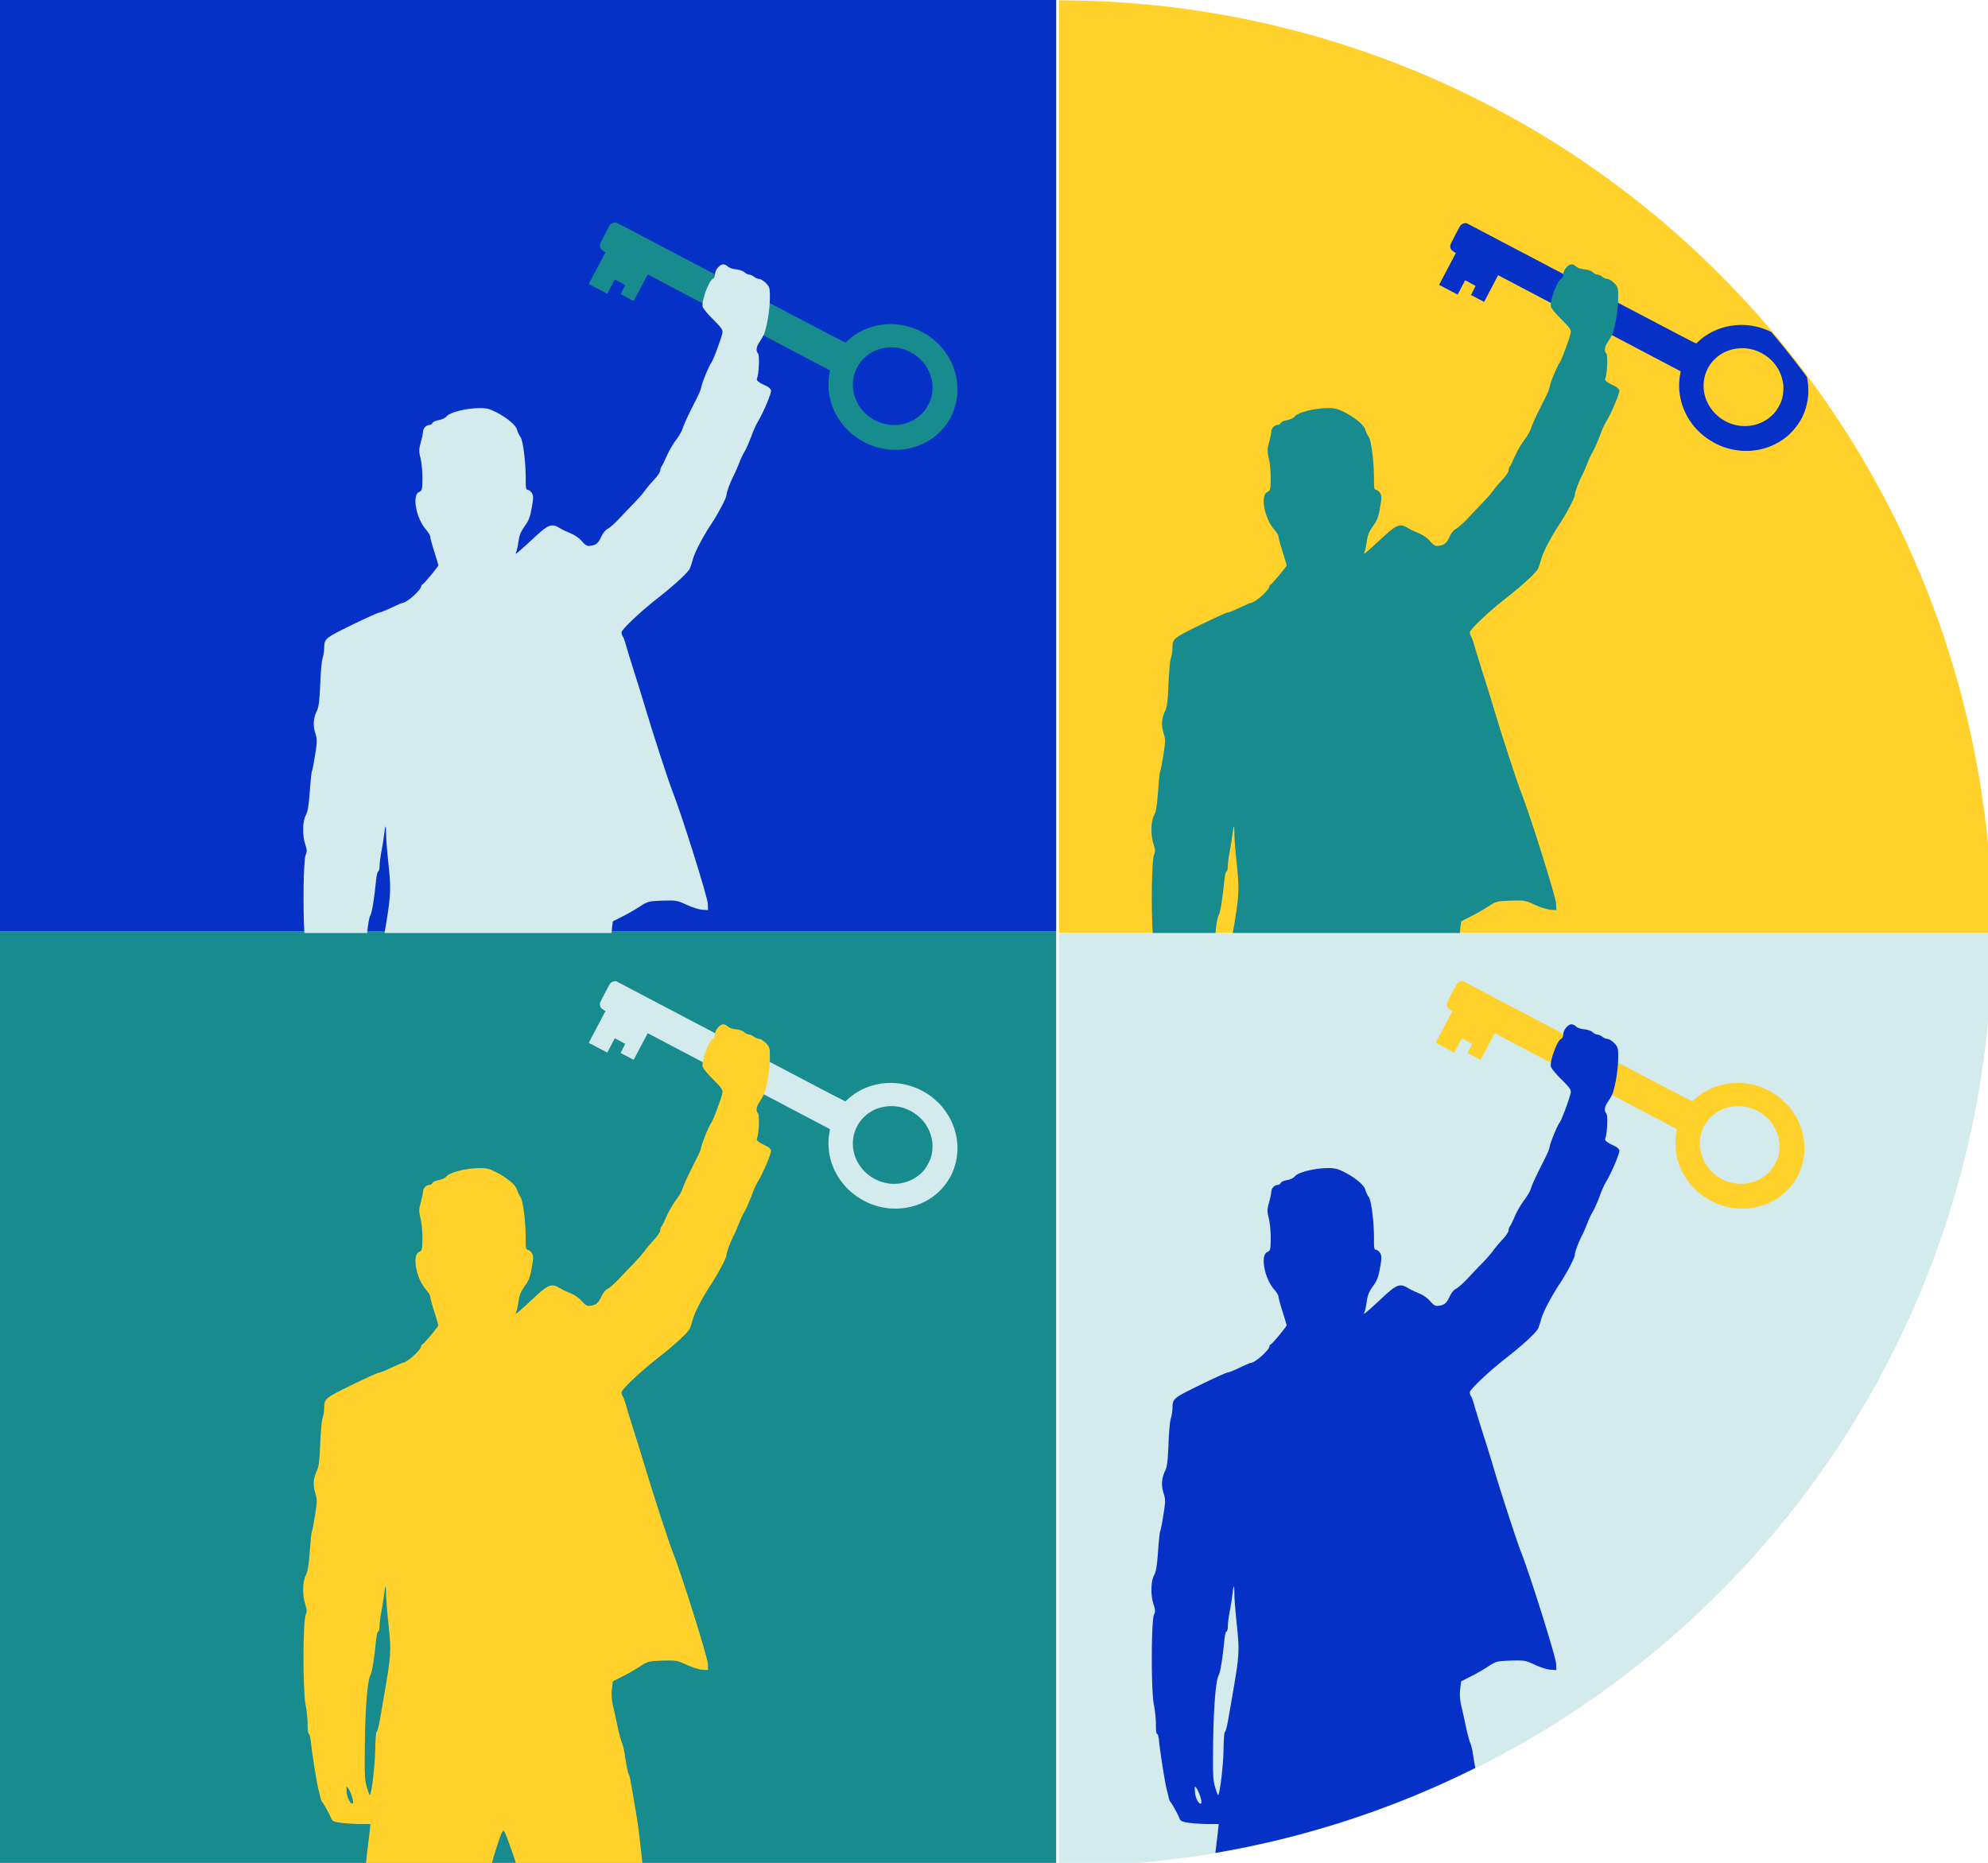
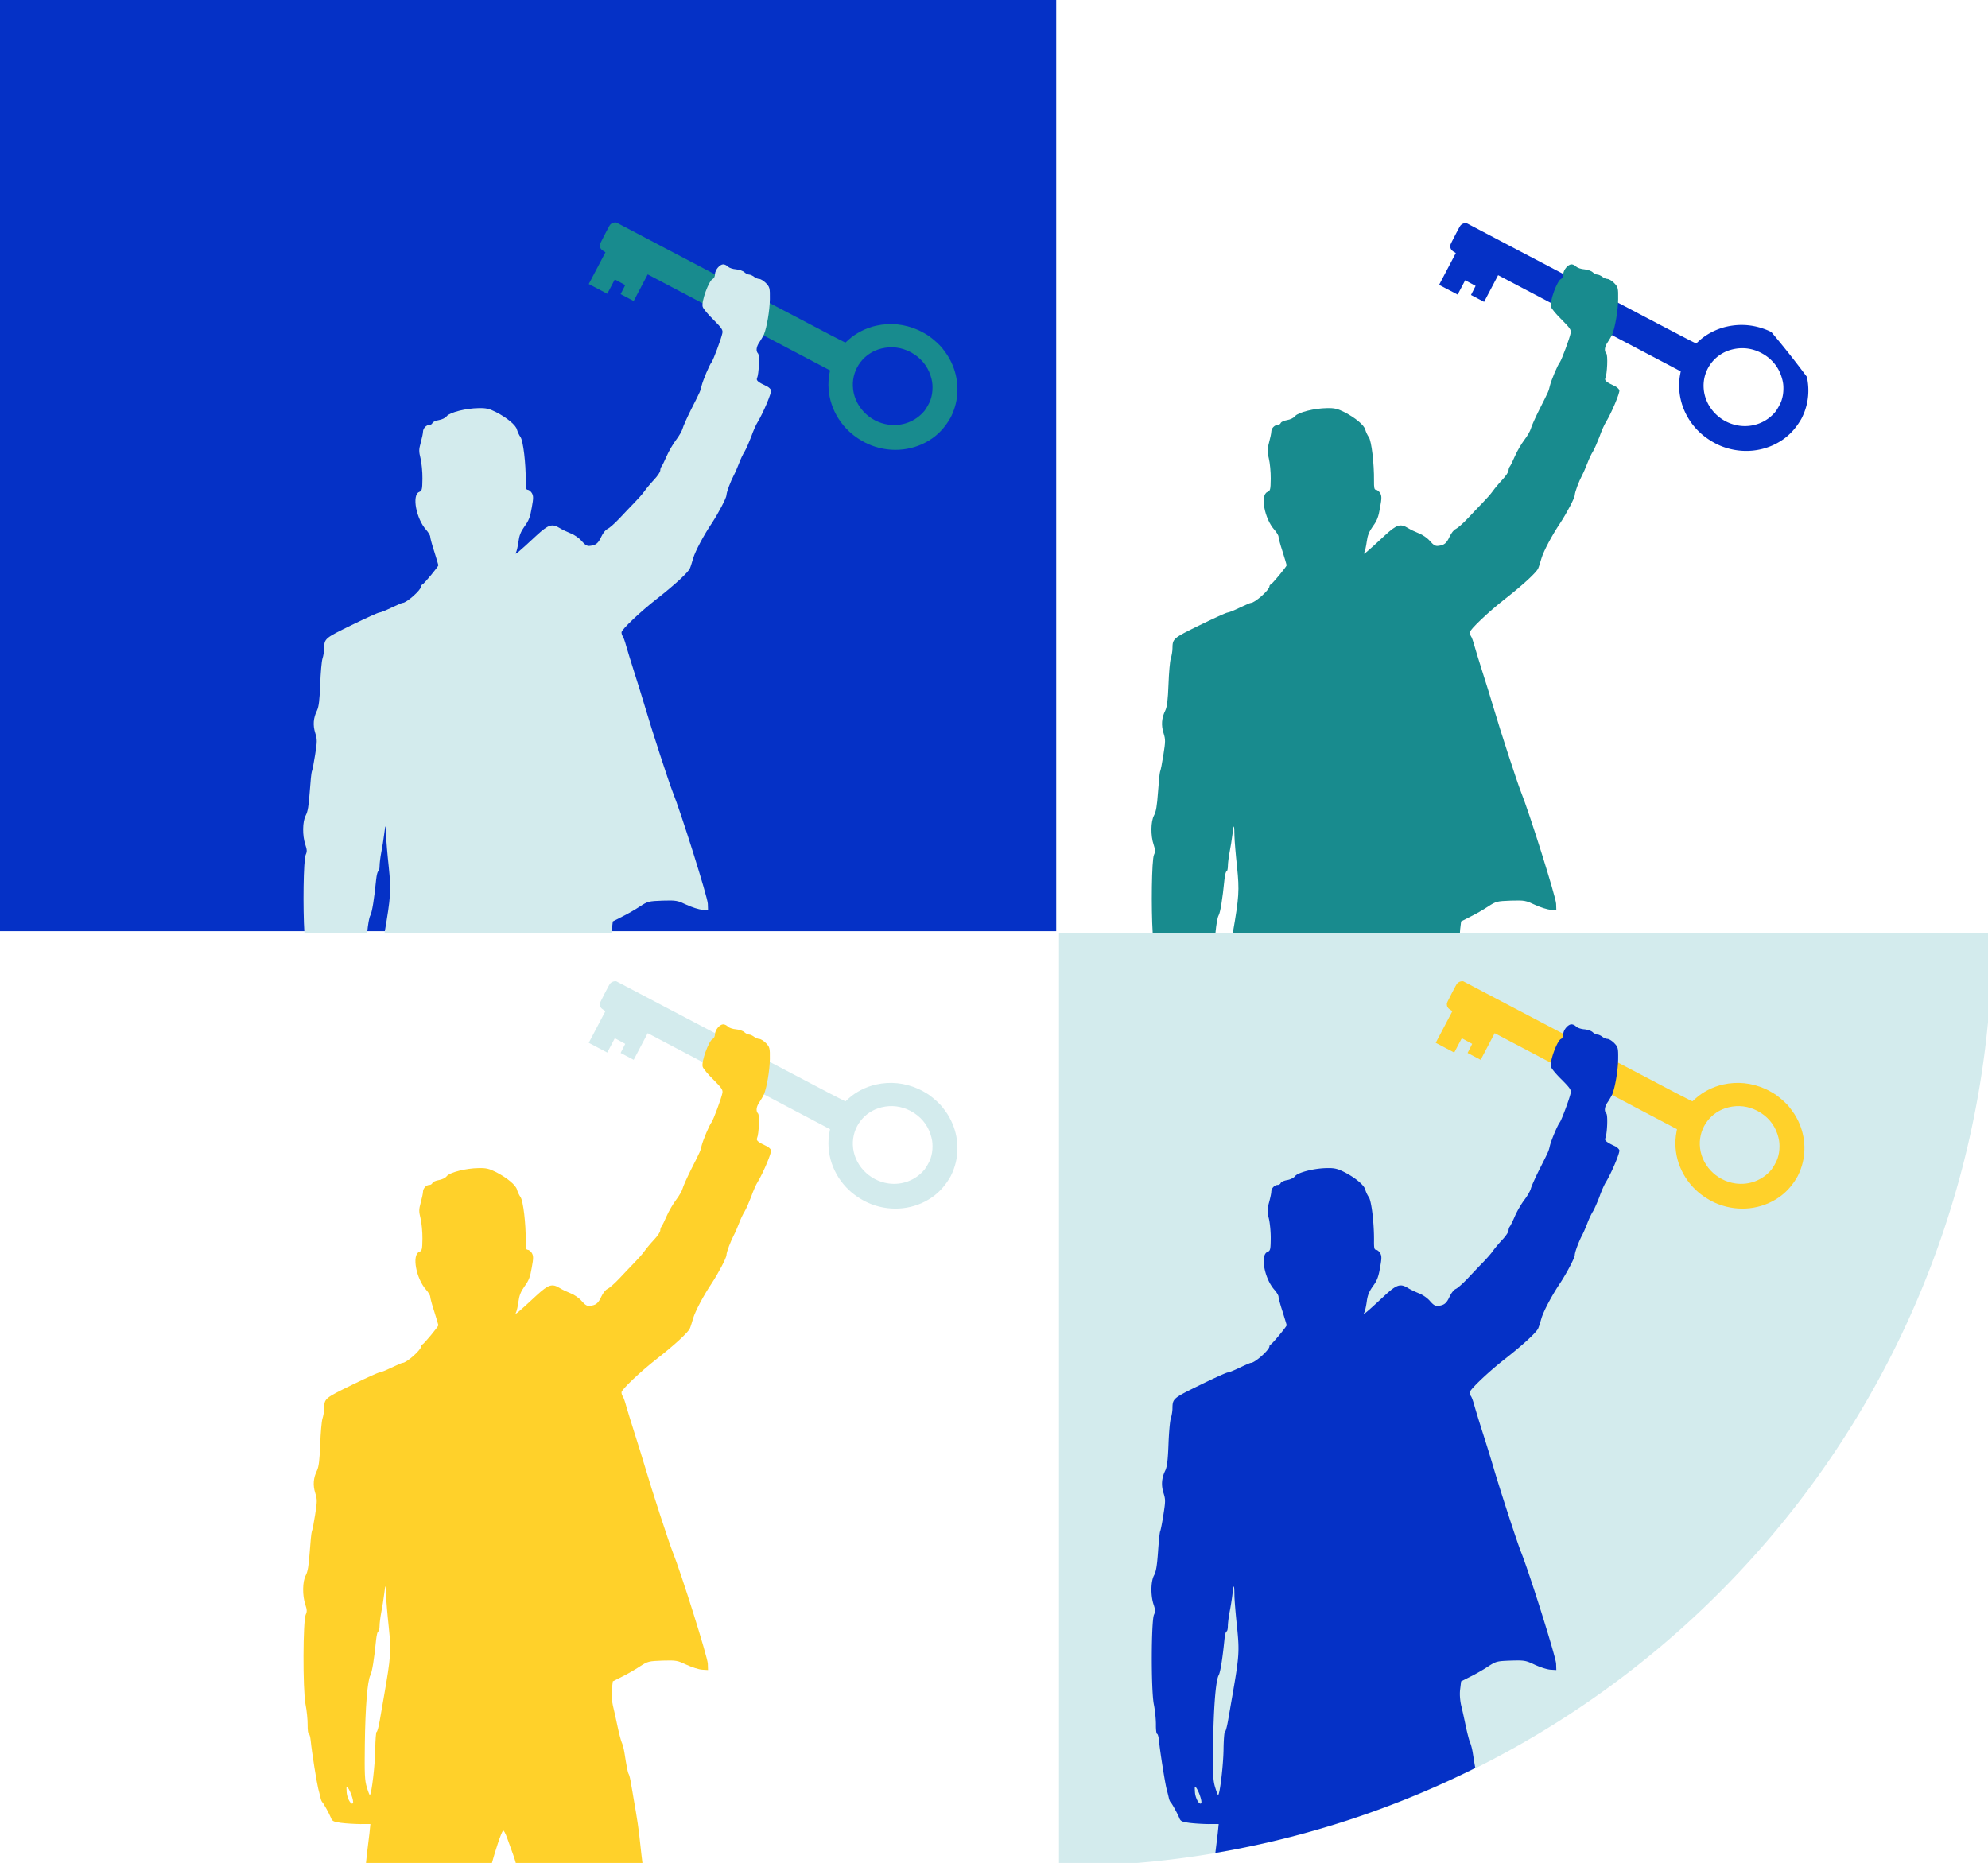
<svg xmlns="http://www.w3.org/2000/svg" id="svg8" version="1.1" viewBox="0 0 150.918 141.434" height="534.554" width="570.397">
  <defs id="defs2">
    <clipPath id="clipPath5258" clipPathUnits="userSpaceOnUse">
      <rect style="opacity:1;vector-effect:none;fill:#808000;fill-opacity:1;fill-rule:nonzero;stroke:none;stroke-width:0.132;stroke-linecap:round;stroke-linejoin:round;stroke-miterlimit:4;stroke-dasharray:none;stroke-dashoffset:0;stroke-opacity:1;paint-order:markers fill stroke" id="rect5260" width="539.558" height="476.025" x="92.038" y="292.933" rx="2.2737368e-13" ry="2.2737368e-13" />
    </clipPath>
    <clipPath id="clipPath4351" clipPathUnits="userSpaceOnUse">
-       <rect style="opacity:1;vector-effect:none;fill:#188b8e;fill-opacity:1;fill-rule:nonzero;stroke:none;stroke-width:0.132;stroke-linecap:round;stroke-linejoin:round;stroke-miterlimit:4;stroke-dasharray:none;stroke-dashoffset:0;stroke-opacity:1;paint-order:markers fill stroke" id="rect4353" width="432.667" height="384.208" x="198.966" y="296.534" rx="2.2737365e-13" ry="2.2737365e-13" />
-     </clipPath>
+       </clipPath>
    <clipPath id="clipPath5324" clipPathUnits="userSpaceOnUse">
-       <path d="m -453.982,80.111 a 70.561,70.56 0 0 1 -35.28,61.106 70.561,70.56 0 0 1 -70.561,0 70.561,70.56 0 0 1 -35.28,-61.106" transform="rotate(-90)" style="opacity:1;vector-effect:none;fill:#000000;fill-opacity:0.953;fill-rule:nonzero;stroke:none;stroke-width:0.132;stroke-linecap:round;stroke-linejoin:round;stroke-miterlimit:4;stroke-dasharray:none;stroke-dashoffset:0;stroke-opacity:1;paint-order:markers fill stroke" id="path5326" />
-     </clipPath>
+       </clipPath>
    <clipPath id="clipPath4538" clipPathUnits="userSpaceOnUse">
      <rect ry="2.2737365e-13" rx="2.2737368e-13" y="296.534" x="198.966" height="494.701" width="432.667" id="rect4540" style="opacity:1;vector-effect:none;fill:#188b8e;fill-opacity:1;fill-rule:nonzero;stroke:none;stroke-width:0.132;stroke-linecap:round;stroke-linejoin:round;stroke-miterlimit:4;stroke-dasharray:none;stroke-dashoffset:0;stroke-opacity:1;paint-order:markers fill stroke" />
    </clipPath>
    <clipPath id="clipPath5258-2" clipPathUnits="userSpaceOnUse">
      <rect style="opacity:1;vector-effect:none;fill:#808000;fill-opacity:1;fill-rule:nonzero;stroke:none;stroke-width:0.132;stroke-linecap:round;stroke-linejoin:round;stroke-miterlimit:4;stroke-dasharray:none;stroke-dashoffset:0;stroke-opacity:1;paint-order:markers fill stroke" id="rect5260-5" width="539.558" height="476.025" x="92.038" y="292.933" rx="2.2737368e-13" ry="2.2737368e-13" />
    </clipPath>
    <clipPath id="clipPath4351-8" clipPathUnits="userSpaceOnUse">
      <rect style="opacity:1;vector-effect:none;fill:#188b8e;fill-opacity:1;fill-rule:nonzero;stroke:none;stroke-width:0.132;stroke-linecap:round;stroke-linejoin:round;stroke-miterlimit:4;stroke-dasharray:none;stroke-dashoffset:0;stroke-opacity:1;paint-order:markers fill stroke" id="rect4353-9" width="432.667" height="384.208" x="198.966" y="296.534" rx="2.2737365e-13" ry="2.2737365e-13" />
    </clipPath>
    <clipPath id="clipPath5324-5" clipPathUnits="userSpaceOnUse">
      <path d="m -453.982,80.111 a 70.561,70.56 0 0 1 -35.28,61.106 70.561,70.56 0 0 1 -70.561,0 70.561,70.56 0 0 1 -35.28,-61.106" transform="rotate(-90)" style="opacity:1;vector-effect:none;fill:#000000;fill-opacity:0.953;fill-rule:nonzero;stroke:none;stroke-width:0.132;stroke-linecap:round;stroke-linejoin:round;stroke-miterlimit:4;stroke-dasharray:none;stroke-dashoffset:0;stroke-opacity:1;paint-order:markers fill stroke" id="path5326-0" />
    </clipPath>
    <clipPath id="clipPath4538-6" clipPathUnits="userSpaceOnUse">
-       <rect ry="2.2737365e-13" rx="2.2737368e-13" y="296.534" x="198.966" height="494.701" width="432.667" id="rect4540-0" style="opacity:1;vector-effect:none;fill:#188b8e;fill-opacity:1;fill-rule:nonzero;stroke:none;stroke-width:0.132;stroke-linecap:round;stroke-linejoin:round;stroke-miterlimit:4;stroke-dasharray:none;stroke-dashoffset:0;stroke-opacity:1;paint-order:markers fill stroke" />
-     </clipPath>
+       </clipPath>
  </defs>
  <g transform="translate(-54.356,-111.385)" id="layer1">
    <flowRoot style="font-style:normal;font-variant:normal;font-weight:normal;font-stretch:normal;font-size:21.333px;line-height:1.25;font-family:Roboto;-inkscape-font-specification:'Roboto, Normal';font-variant-ligatures:normal;font-variant-caps:normal;font-variant-numeric:normal;text-align:start;letter-spacing:0px;word-spacing:0px;writing-mode:lr-tb;text-anchor:start;fill:#000000;fill-opacity:1;stroke:none" id="flowRoot4488" xml:space="preserve">
      <flowRegion id="flowRegion4490">
        <rect y="227.286" x="497.857" height="180.714" width="199.286" id="rect4492" />
      </flowRegion>
      <flowPara id="flowPara4494" />
    </flowRoot>
    <g id="g7393">
-       <path style="opacity:1;vector-effect:none;fill:#ffd12a;fill-opacity:1;fill-rule:nonzero;stroke:none;stroke-width:0.5;stroke-linecap:round;stroke-linejoin:round;stroke-miterlimit:4;stroke-dasharray:none;stroke-dashoffset:0;stroke-opacity:1;paint-order:markers fill stroke" d="m 508.561,66.465 a 267.277,267.277 0 0 0 -0.074,0.002 V 333.656 H 775.834 A 267.277,267.277 0 0 0 508.561,66.465 Z" transform="matrix(0.265,0,0,0.265,0,93.8)" id="rect7361" />
-       <path style="opacity:1;vector-effect:none;fill:#d3ebed;fill-opacity:1;fill-rule:nonzero;stroke:none;stroke-width:0.5;stroke-linecap:round;stroke-linejoin:round;stroke-miterlimit:4;stroke-dasharray:none;stroke-dashoffset:0;stroke-opacity:1;paint-order:markers fill stroke" d="m 508.486,333.656 v 267.357 a 267.277,267.277 0 0 0 0.074,0.004 267.277,267.277 0 0 0 267.277,-267.275 267.277,267.277 0 0 0 -0.004,-0.086 z" transform="matrix(0.265,0,0,0.265,0,93.8)" id="rect7359" />
+       <path style="opacity:1;vector-effect:none;fill:#d3ebed;fill-opacity:1;fill-rule:nonzero;stroke:none;stroke-width:0.5;stroke-linecap:round;stroke-linejoin:round;stroke-miterlimit:4;stroke-dasharray:none;stroke-dashoffset:0;stroke-opacity:1;paint-order:markers fill stroke" d="m 508.486,333.656 v 267.357 a 267.277,267.277 0 0 0 0.074,0.004 267.277,267.277 0 0 0 267.277,-267.275 267.277,267.277 0 0 0 -0.004,-0.086 " transform="matrix(0.265,0,0,0.265,0,93.8)" id="rect7359" />
      <rect ry="2.2737368e-13" rx="2.2737365e-13" y="111.385" x="54.356" height="70.695" width="80.181" id="rect5147" style="opacity:1;vector-effect:none;fill:#0531c6;fill-opacity:1;fill-rule:nonzero;stroke:none;stroke-width:0.132;stroke-linecap:round;stroke-linejoin:round;stroke-miterlimit:4;stroke-dasharray:none;stroke-dashoffset:0;stroke-opacity:1;paint-order:markers fill stroke" />
-       <rect style="opacity:1;vector-effect:none;fill:#188b8e;fill-opacity:1;fill-rule:nonzero;stroke:none;stroke-width:0.132;stroke-linecap:round;stroke-linejoin:round;stroke-miterlimit:4;stroke-dasharray:none;stroke-dashoffset:0;stroke-opacity:1;paint-order:markers fill stroke" id="rect5145" width="80.181" height="70.739" x="54.356" y="182.08" rx="2.2737365e-13" ry="2.2737366e-13" />
      <path style="fill:#d3ebed;fill-opacity:1;stroke-width:0.265;stroke-linejoin:miter" d="m 126.679,200.349 c 0.52,-1.221 0.479,-2.643 -0.113,-3.868 -0.184,-0.381 -0.345,-0.631 -0.686,-1.064 -0.185,-0.239 -0.603,-0.618 -0.978,-0.892 -0.174,-0.128 -0.598,-0.367 -0.839,-0.474 -1.039,-0.46 -2.108,-0.57 -3.197,-0.33 -0.763,0.168 -1.539,0.563 -2.089,1.063 -0.105,0.095 -0.206,0.188 -0.225,0.205 -0.035,0.03 -0.051,0.021 -8.724,-4.539 l -8.69,-4.567 -0.102,-0.001 c -0.12,0.001 -0.259,0.065 -0.35,0.16 -0.047,0.049 -0.167,0.268 -0.428,0.774 -0.351,0.681 -0.363,0.708 -0.362,0.802 7.43e-4,0.194 0.082,0.321 0.282,0.442 l 0.141,0.086 -0.633,1.204 -0.634,1.206 0.702,0.37 0.703,0.369 0.286,-0.543 0.286,-0.543 0.397,0.213 0.394,0.214 -0.175,0.346 -0.175,0.343 0.496,0.261 0.496,0.261 0.532,-1.011 0.532,-1.011 6.921,3.643 6.92,3.645 -0.036,0.196 c -0.311,1.606 0.249,3.277 1.482,4.435 0.473,0.442 1.092,0.83 1.69,1.061 1.562,0.599 3.295,0.399 4.621,-0.53 0.485,-0.34 0.898,-0.781 1.236,-1.313 0.162,-0.254 0.194,-0.314 0.322,-0.613 z m -2.153,-0.152 c -0.662,0.79 -1.68,1.18 -2.714,1.038 -1.5,-0.208 -2.66,-1.461 -2.712,-2.927 -0.049,-1.348 0.854,-2.535 2.173,-2.855 0.76,-0.186 1.505,-0.093 2.201,0.27 0.747,0.393 1.283,1.021 1.528,1.796 0.108,0.344 0.146,0.572 0.146,0.878 -7.5e-4,0.361 -0.043,0.628 -0.153,0.96 -0.069,0.208 -0.326,0.67 -0.469,0.841 z" id="path4357" />
      <path style="fill:#ffd12a;fill-opacity:1;stroke-width:1;stroke-linejoin:miter" d="m 412.322,359.822 c -1.013,-0.012 -2.37,1.593 -2.385,2.85 -0.007,0.608 -0.299,1.172 -0.625,1.33 -1.099,0.392 -3.361,6.527 -2.893,7.992 0.156,0.529 1.514,2.165 3.076,3.684 2.403,2.421 2.763,2.953 2.549,3.883 -0.302,1.537 -2.564,7.59 -3.059,8.273 -0.658,0.803 -2.495,5.199 -2.879,6.775 -0.384,1.576 -0.218,1.293 -3.041,6.854 -1.163,2.337 -2.248,4.756 -2.418,5.443 -0.17,0.646 -0.998,2.096 -1.863,3.221 -0.824,1.085 -2.064,3.177 -2.689,4.629 -0.626,1.452 -1.29,2.783 -1.496,3.023 -0.165,0.201 -0.334,0.685 -0.338,1.09 -0.005,0.446 -0.79,1.612 -1.775,2.654 -0.985,1.042 -2.218,2.527 -2.754,3.291 -0.536,0.764 -1.853,2.247 -2.879,3.289 -1.026,1.042 -2.956,3.086 -4.311,4.529 -1.355,1.443 -2.871,2.763 -3.4,3 -0.529,0.196 -1.312,1.199 -1.77,2.207 -0.874,1.895 -1.528,2.455 -3.273,2.637 -0.772,0.112 -1.336,-0.22 -2.336,-1.367 -0.719,-0.86 -2.086,-1.808 -3.176,-2.227 -1.049,-0.418 -2.46,-1.083 -3.104,-1.496 -2.213,-1.364 -3.229,-1.054 -6.672,2.107 -5.412,5.042 -6.312,5.762 -5.896,4.916 0.249,-0.443 0.549,-1.857 0.727,-3.152 0.224,-1.74 0.642,-2.831 1.756,-4.398 1.195,-1.607 1.612,-2.697 2.049,-5.326 0.52,-2.791 0.488,-3.398 0.012,-4.215 -0.318,-0.49 -0.842,-0.902 -1.166,-0.906 -0.486,-0.006 -0.6,-0.575 -0.576,-2.561 0.059,-4.945 -0.714,-11.36 -1.471,-12.504 -0.439,-0.613 -0.874,-1.591 -1.029,-2.16 -0.309,-1.301 -2.836,-3.399 -5.979,-5.018 -1.974,-0.997 -2.865,-1.209 -5.014,-1.154 -3.568,0.038 -8.203,1.198 -9.107,2.281 -0.371,0.523 -1.39,0.997 -2.283,1.148 -0.894,0.151 -1.708,0.505 -1.834,0.828 -0.125,0.323 -0.533,0.562 -0.857,0.559 -0.932,-0.011 -1.838,0.99 -1.85,1.963 -0.005,0.446 -0.305,1.822 -0.645,3.074 -0.551,2.02 -0.557,2.547 -0.055,4.58 0.309,1.26 0.562,3.857 0.539,5.762 -0.038,3.202 -0.123,3.485 -0.979,3.84 -2.078,0.907 -0.822,7.651 2.059,10.848 0.64,0.737 1.155,1.594 1.15,1.959 -0.004,0.324 0.501,2.277 1.166,4.271 0.624,2.034 1.17,3.783 1.168,3.904 -0.004,0.365 -4.117,5.343 -4.564,5.5 -0.204,0.079 -0.37,0.319 -0.373,0.562 -0.012,1.013 -4.191,4.734 -5.326,4.719 -0.203,-0.002 -1.629,0.63 -3.219,1.381 -1.549,0.752 -3.098,1.381 -3.422,1.377 -0.324,-0.004 -3.91,1.615 -7.947,3.594 -7.748,3.798 -7.83,3.838 -7.865,6.756 -0.009,0.77 -0.226,2.065 -0.479,2.832 -0.252,0.767 -0.538,4.128 -0.658,7.41 -0.177,4.578 -0.401,6.359 -0.9,7.447 -1.08,2.176 -1.226,4.243 -0.523,6.48 0.585,1.872 0.579,2.358 -0.035,6.242 -0.352,2.306 -0.783,4.49 -0.949,4.812 -0.126,0.323 -0.4,2.955 -0.598,5.871 -0.291,4.01 -0.554,5.586 -1.135,6.674 -0.953,1.732 -1.003,5.824 -0.102,8.43 0.469,1.424 0.504,1.953 0.088,2.84 -0.791,1.734 -0.863,21.231 -0.065,25.578 0.383,1.869 0.634,4.546 0.617,5.965 -0.017,1.419 0.131,2.597 0.334,2.6 0.203,0.002 0.436,0.857 0.545,1.912 0.324,3.368 1.719,12.019 2.145,13.727 0.232,0.895 0.543,2.074 0.658,2.643 0.115,0.569 0.351,1.099 0.471,1.223 0.361,0.288 2.027,3.308 2.539,4.57 0.354,0.937 0.717,1.103 2.861,1.412 1.376,0.179 3.807,0.331 5.469,0.35 l 2.959,-0.004 -0.275,2.713 c -0.18,1.457 -0.497,4.129 -0.721,5.91 -0.139,1.153 -0.246,2.306 -0.363,3.459 h 35.91 c 1.205,-4.432 2.918,-9.685 3.451,-10.205 0.165,-0.201 0.68,0.738 1.15,2.041 1.452,3.99 2.313,6.39 2.506,7.244 0.025,0.097 0.195,0.63 0.283,0.92 h 36.109 c -0.014,-0.102 -0.023,-0.176 -0.037,-0.279 -0.223,-1.665 -0.552,-4.708 -0.771,-6.697 -0.325,-3.287 -0.85,-6.902 -1.838,-12.387 -0.15,-1.015 -0.491,-2.884 -0.719,-4.184 -0.188,-1.259 -0.497,-2.559 -0.656,-2.805 -0.318,-0.49 -0.622,-2.156 -1.262,-6.258 -0.189,-1.137 -0.538,-2.438 -0.775,-2.887 -0.197,-0.448 -0.742,-2.442 -1.164,-4.434 -0.422,-1.991 -0.997,-4.713 -1.346,-6.055 -0.347,-1.545 -0.488,-3.29 -0.309,-4.707 l 0.271,-2.266 2.65,-1.348 c 1.468,-0.712 3.755,-2.022 5.062,-2.898 2.329,-1.512 2.532,-1.551 6.547,-1.705 3.974,-0.114 4.256,-0.029 6.916,1.219 1.532,0.707 3.512,1.339 4.443,1.391 l 1.66,0.102 -0.059,-1.824 c -0.059,-1.865 -7.632,-25.996 -10.111,-32.146 -1.062,-2.688 -5.872,-17.38 -7.936,-24.418 -0.701,-2.36 -2.029,-6.671 -2.967,-9.561 -0.938,-2.93 -1.99,-6.388 -2.379,-7.73 -0.349,-1.342 -0.819,-2.605 -1.02,-2.811 -0.159,-0.245 -0.316,-0.692 -0.312,-1.098 0.009,-0.77 5.341,-5.855 10.047,-9.527 5.32,-4.152 9.132,-7.713 9.551,-8.803 0.25,-0.564 0.63,-1.857 0.926,-2.867 0.592,-2.02 3.04,-6.651 5.352,-10.068 1.9,-2.896 4.182,-7.247 4.189,-8.018 0.011,-0.892 1.183,-3.957 2.096,-5.689 0.415,-0.765 1.082,-2.338 1.5,-3.428 0.419,-1.13 1.127,-2.662 1.623,-3.426 0.455,-0.765 1.289,-2.701 1.875,-4.234 0.546,-1.574 1.379,-3.47 1.875,-4.234 1.571,-2.575 4.034,-8.423 3.799,-9.074 -0.118,-0.326 -0.64,-0.819 -1.123,-1.068 -2.58,-1.207 -3.182,-1.701 -2.891,-2.346 0.542,-1.21 0.77,-6.598 0.289,-7.09 -0.681,-0.697 -0.503,-1.992 0.445,-3.318 0.454,-0.684 0.993,-1.609 1.242,-2.133 0.835,-2.017 1.663,-6.913 1.701,-10.115 0.038,-3.202 -0.038,-3.446 -1.119,-4.594 -0.641,-0.656 -1.526,-1.195 -1.932,-1.199 -0.405,-0.005 -1.091,-0.296 -1.492,-0.625 -0.442,-0.33 -1.047,-0.621 -1.412,-0.625 -0.324,-0.004 -0.929,-0.294 -1.33,-0.664 -0.36,-0.369 -1.45,-0.748 -2.381,-0.84 -0.932,-0.052 -1.981,-0.429 -2.342,-0.758 v -0.002 c -0.32,-0.369 -0.925,-0.66 -1.33,-0.664 z m -96.779,161.055 c 0.113,-0.116 0.173,0.806 0.195,2.768 0.026,1.216 0.344,5.194 0.746,8.807 0.725,7.103 0.627,8.398 -1.42,20.17 -0.348,1.982 -0.872,5.057 -1.176,6.756 -0.305,1.739 -0.686,3.153 -0.889,3.15 -0.162,-0.002 -0.352,2.265 -0.385,4.98 -0.052,4.337 -1.002,12.637 -1.535,13.117 -0.082,0.08 -0.476,-0.899 -0.865,-2.201 -0.625,-1.994 -0.684,-3.778 -0.582,-12.289 0.127,-10.579 0.747,-18.272 1.576,-19.803 0.497,-0.886 1.11,-4.69 1.664,-10.277 0.137,-1.255 0.393,-2.305 0.596,-2.303 0.203,0.002 0.373,-0.684 0.383,-1.535 0.01,-0.851 0.235,-2.632 0.494,-3.967 0.259,-1.294 0.651,-3.681 0.832,-5.219 0.158,-1.346 0.278,-2.064 0.365,-2.154 z m -11.123,57.357 c 0.688,0.089 2.259,4.324 1.768,4.764 -0.493,0.521 -1.565,-1.316 -1.748,-2.98 -0.069,-0.974 -0.101,-1.784 -0.019,-1.783 z" transform="matrix(0.265,0,0,0.265,0,93.8)" id="path4361" />
      <path id="path4371" d="m 126.679,142.741 c 0.52,-1.221 0.479,-2.643 -0.113,-3.868 -0.184,-0.381 -0.345,-0.631 -0.686,-1.064 -0.185,-0.239 -0.603,-0.618 -0.978,-0.892 -0.174,-0.128 -0.598,-0.367 -0.839,-0.474 -1.039,-0.46 -2.108,-0.57 -3.197,-0.33 -0.763,0.168 -1.539,0.563 -2.089,1.063 -0.105,0.095 -0.206,0.188 -0.225,0.205 -0.035,0.03 -0.051,0.021 -8.724,-4.539 l -8.69,-4.567 -0.102,-0.001 c -0.12,0.001 -0.259,0.065 -0.35,0.16 -0.047,0.049 -0.167,0.268 -0.428,0.774 -0.351,0.681 -0.363,0.708 -0.362,0.802 7.43e-4,0.194 0.082,0.321 0.282,0.442 l 0.141,0.086 -0.633,1.204 -0.634,1.206 0.702,0.37 0.703,0.369 0.286,-0.543 0.286,-0.543 0.397,0.213 0.394,0.214 -0.175,0.346 -0.175,0.343 0.496,0.261 0.496,0.261 0.532,-1.011 0.532,-1.011 6.921,3.643 6.92,3.645 -0.036,0.196 c -0.311,1.606 0.249,3.277 1.482,4.435 0.473,0.442 1.092,0.83 1.69,1.061 1.562,0.599 3.295,0.399 4.621,-0.53 0.485,-0.34 0.898,-0.781 1.236,-1.313 0.162,-0.254 0.194,-0.314 0.322,-0.613 z m -2.153,-0.152 c -0.662,0.79 -1.68,1.18 -2.714,1.038 -1.5,-0.208 -2.66,-1.461 -2.712,-2.927 -0.049,-1.348 0.854,-2.535 2.173,-2.855 0.76,-0.186 1.505,-0.093 2.201,0.27 0.747,0.393 1.283,1.021 1.528,1.796 0.108,0.344 0.146,0.572 0.146,0.878 -7.5e-4,0.361 -0.043,0.628 -0.153,0.96 -0.069,0.208 -0.326,0.67 -0.469,0.841 z" style="fill:#188b8e;fill-opacity:1;stroke-width:0.265;stroke-linejoin:miter" />
      <path style="fill:#d3ebed;fill-opacity:1;stroke-width:1;stroke-linejoin:miter" d="m 412.322,142.092 c -1.013,-0.012 -2.37,1.593 -2.385,2.85 -0.007,0.608 -0.299,1.172 -0.625,1.33 -1.099,0.392 -3.361,6.527 -2.893,7.992 0.156,0.529 1.514,2.167 3.076,3.686 2.403,2.421 2.763,2.951 2.549,3.881 -0.302,1.537 -2.564,7.59 -3.059,8.273 -0.658,0.803 -2.495,5.199 -2.879,6.775 -0.384,1.576 -0.218,1.293 -3.041,6.854 -1.163,2.337 -2.248,4.756 -2.418,5.443 -0.17,0.646 -0.998,2.096 -1.863,3.221 -0.824,1.085 -2.064,3.179 -2.689,4.631 -0.626,1.452 -1.29,2.781 -1.496,3.021 -0.165,0.201 -0.334,0.685 -0.338,1.09 -0.005,0.446 -0.79,1.612 -1.775,2.654 -0.985,1.042 -2.218,2.527 -2.754,3.291 -0.536,0.764 -1.853,2.247 -2.879,3.289 -1.026,1.042 -2.956,3.086 -4.311,4.529 -1.355,1.443 -2.871,2.763 -3.4,3 -0.529,0.196 -1.312,1.199 -1.77,2.207 -0.874,1.895 -1.528,2.455 -3.273,2.637 -0.772,0.112 -1.336,-0.218 -2.336,-1.365 -0.719,-0.86 -2.086,-1.81 -3.176,-2.229 -1.049,-0.418 -2.46,-1.083 -3.104,-1.496 -2.213,-1.364 -3.229,-1.052 -6.672,2.109 -5.412,5.042 -6.312,5.76 -5.896,4.914 0.249,-0.443 0.549,-1.857 0.727,-3.152 0.224,-1.74 0.642,-2.831 1.756,-4.398 1.195,-1.607 1.612,-2.697 2.049,-5.326 0.52,-2.791 0.488,-3.398 0.012,-4.215 -0.318,-0.49 -0.842,-0.902 -1.166,-0.906 -0.486,-0.006 -0.6,-0.575 -0.576,-2.561 0.059,-4.945 -0.714,-11.36 -1.471,-12.504 -0.439,-0.613 -0.874,-1.591 -1.029,-2.16 -0.309,-1.301 -2.836,-3.399 -5.979,-5.018 -1.974,-0.996 -2.865,-1.209 -5.014,-1.154 -3.568,0.038 -8.203,1.198 -9.107,2.281 -0.371,0.523 -1.39,0.997 -2.283,1.148 -0.894,0.151 -1.708,0.507 -1.834,0.83 -0.125,0.323 -0.533,0.56 -0.857,0.557 -0.932,-0.011 -1.838,0.99 -1.85,1.963 -0.005,0.446 -0.305,1.822 -0.645,3.074 -0.551,2.02 -0.557,2.547 -0.055,4.58 0.309,1.26 0.562,3.857 0.539,5.762 -0.038,3.202 -0.123,3.485 -0.979,3.84 -2.078,0.907 -0.822,7.651 2.059,10.848 0.64,0.737 1.155,1.594 1.15,1.959 -0.004,0.324 0.501,2.277 1.166,4.271 0.624,2.034 1.17,3.785 1.168,3.906 -0.004,0.365 -4.117,5.341 -4.564,5.498 -0.204,0.079 -0.37,0.319 -0.373,0.562 -0.012,1.013 -4.191,4.734 -5.326,4.719 -0.203,-0.002 -1.629,0.63 -3.219,1.381 -1.549,0.752 -3.098,1.381 -3.422,1.377 -0.324,-0.004 -3.91,1.615 -7.947,3.594 -7.748,3.798 -7.83,3.838 -7.865,6.756 -0.009,0.77 -0.226,2.065 -0.479,2.832 -0.252,0.767 -0.538,4.128 -0.658,7.41 -0.177,4.578 -0.401,6.359 -0.9,7.447 -1.08,2.176 -1.226,4.243 -0.523,6.48 0.585,1.872 0.579,2.358 -0.035,6.242 -0.352,2.306 -0.783,4.49 -0.949,4.812 -0.126,0.323 -0.4,2.955 -0.598,5.871 -0.291,4.01 -0.554,5.586 -1.135,6.674 -0.953,1.732 -1.003,5.826 -0.102,8.432 0.469,1.424 0.504,1.951 0.088,2.838 -0.666,1.46 -0.815,15.426 -0.371,22.426 h 17.977 c 0.254,-2.605 0.563,-4.407 0.914,-5.055 0.497,-0.886 1.11,-4.69 1.664,-10.277 0.137,-1.255 0.393,-2.305 0.596,-2.303 0.203,0.002 0.373,-0.684 0.383,-1.535 0.01,-0.851 0.235,-2.632 0.494,-3.967 0.259,-1.294 0.651,-3.681 0.832,-5.219 0.361,-3.076 0.521,-2.873 0.561,0.613 0.026,1.216 0.344,5.194 0.746,8.807 0.694,6.795 0.584,8.514 -1.215,18.936 h 65.055 c 0.008,-0.367 0.03,-0.724 0.072,-1.061 l 0.271,-2.266 2.65,-1.348 c 1.468,-0.712 3.755,-2.022 5.062,-2.898 2.329,-1.512 2.532,-1.551 6.547,-1.705 3.974,-0.114 4.256,-0.029 6.916,1.219 1.532,0.707 3.512,1.341 4.443,1.393 l 1.66,0.1 -0.059,-1.824 c -0.059,-1.865 -7.632,-25.996 -10.111,-32.146 -1.062,-2.688 -5.872,-17.378 -7.936,-24.416 -0.701,-2.36 -2.029,-6.673 -2.967,-9.562 -0.938,-2.93 -1.99,-6.388 -2.379,-7.73 -0.349,-1.342 -0.819,-2.605 -1.02,-2.811 -0.159,-0.245 -0.316,-0.692 -0.312,-1.098 0.009,-0.77 5.341,-5.855 10.047,-9.527 5.32,-4.152 9.132,-7.713 9.551,-8.803 0.25,-0.564 0.63,-1.857 0.926,-2.867 0.592,-2.02 3.04,-6.651 5.352,-10.068 1.9,-2.896 4.182,-7.247 4.189,-8.018 0.011,-0.892 1.183,-3.957 2.096,-5.689 0.415,-0.765 1.082,-2.338 1.5,-3.428 0.419,-1.13 1.127,-2.662 1.623,-3.426 0.455,-0.765 1.289,-2.701 1.875,-4.234 0.546,-1.574 1.379,-3.47 1.875,-4.234 1.571,-2.575 4.034,-8.423 3.799,-9.074 -0.118,-0.326 -0.64,-0.819 -1.123,-1.068 -2.58,-1.207 -3.182,-1.701 -2.891,-2.346 0.542,-1.21 0.77,-6.598 0.289,-7.09 -0.681,-0.697 -0.503,-1.992 0.445,-3.318 0.454,-0.684 0.993,-1.609 1.242,-2.133 0.835,-2.017 1.663,-6.911 1.701,-10.113 0.038,-3.202 -0.038,-3.448 -1.119,-4.596 -0.641,-0.656 -1.526,-1.193 -1.932,-1.197 -0.405,-0.005 -1.091,-0.298 -1.492,-0.627 -0.442,-0.33 -1.047,-0.621 -1.412,-0.625 -0.324,-0.004 -0.929,-0.294 -1.33,-0.664 -0.36,-0.369 -1.45,-0.748 -2.381,-0.84 -0.932,-0.052 -1.981,-0.429 -2.342,-0.758 v -0.002 c -0.32,-0.369 -0.925,-0.66 -1.33,-0.664 z" transform="matrix(0.265,0,0,0.265,0,93.8)" id="path4375" />
      <path style="fill:#0531c6;fill-opacity:1;stroke-width:1;stroke-linejoin:miter" d="m 624.877,130.295 c -0.454,0.004 -0.977,0.244 -1.32,0.605 -0.179,0.186 -0.634,1.014 -1.621,2.926 -1.326,2.574 -1.371,2.677 -1.367,3.031 0.003,0.734 0.312,1.213 1.064,1.672 l 0.533,0.324 -2.393,4.553 -2.396,4.559 2.654,1.396 2.654,1.396 1.08,-2.055 1.078,-2.053 1.502,0.807 1.488,0.811 -0.66,1.307 -0.662,1.297 1.875,0.986 1.877,0.986 2.01,-3.822 2.01,-3.824 26.158,13.771 26.154,13.777 -0.137,0.742 c -1.176,6.069 0.941,12.386 5.6,16.76 1.787,1.671 4.126,3.137 6.387,4.01 5.904,2.263 12.456,1.505 17.465,-2.006 1.833,-1.286 3.395,-2.95 4.67,-4.963 0.614,-0.961 0.732,-1.187 1.217,-2.314 v -0.002 c 1.425,-3.345 1.72,-7.089 0.93,-10.66 a 267.277,267.277 0 0 0 -10.143,-12.795 c -0.225,-0.114 -0.492,-0.266 -0.674,-0.348 -3.928,-1.74 -7.965,-2.155 -12.084,-1.248 -2.882,0.635 -5.817,2.128 -7.895,4.018 -0.397,0.36 -0.78,0.711 -0.85,0.773 -0.131,0.112 -0.195,0.079 -32.973,-17.154 l -32.846,-17.26 z m 79.688,35.824 c 1.757,0.052 3.473,0.51 5.117,1.369 2.825,1.485 4.848,3.86 5.775,6.787 0.41,1.3 0.555,2.161 0.553,3.316 -0.003,1.363 -0.164,2.373 -0.58,3.627 -0.259,0.785 -1.232,2.532 -1.771,3.18 -2.501,2.986 -6.348,4.461 -10.258,3.924 -5.669,-0.785 -10.056,-5.522 -10.25,-11.064 -0.186,-5.095 3.23,-9.578 8.213,-10.789 1.077,-0.264 2.147,-0.381 3.201,-0.35 z" transform="matrix(0.265,0,0,0.265,0,93.8)" id="path4385" />
      <path style="fill:#188b8e;fill-opacity:1;stroke-width:1;stroke-linejoin:miter" d="m 655.33,142.092 c -1.013,-0.012 -2.372,1.593 -2.387,2.85 -0.007,0.608 -0.297,1.172 -0.623,1.33 -1.099,0.392 -3.361,6.527 -2.893,7.992 0.156,0.529 1.514,2.167 3.076,3.686 2.403,2.421 2.761,2.951 2.547,3.881 -0.302,1.537 -2.564,7.59 -3.059,8.273 -0.658,0.803 -2.495,5.199 -2.879,6.775 -0.384,1.576 -0.218,1.293 -3.041,6.854 -1.163,2.337 -2.246,4.756 -2.416,5.443 -0.17,0.646 -0.998,2.096 -1.863,3.221 -0.824,1.085 -2.066,3.179 -2.691,4.631 -0.626,1.452 -1.289,2.781 -1.494,3.021 -0.165,0.201 -0.334,0.685 -0.338,1.09 -0.005,0.446 -0.79,1.612 -1.775,2.654 -0.985,1.042 -2.22,2.527 -2.756,3.291 -0.536,0.764 -1.851,2.247 -2.877,3.289 -1.026,1.042 -2.955,3.086 -4.311,4.529 -1.355,1.443 -2.871,2.763 -3.4,3 -0.529,0.196 -1.312,1.199 -1.77,2.207 -0.874,1.895 -1.53,2.455 -3.275,2.637 -0.772,0.112 -1.334,-0.218 -2.334,-1.365 -0.719,-0.86 -2.086,-1.81 -3.176,-2.229 -1.049,-0.418 -2.46,-1.083 -3.104,-1.496 -2.213,-1.364 -3.231,-1.052 -6.674,2.109 -5.412,5.042 -6.312,5.76 -5.896,4.914 0.249,-0.443 0.549,-1.857 0.727,-3.152 0.224,-1.74 0.642,-2.831 1.756,-4.398 1.195,-1.607 1.614,-2.697 2.051,-5.326 0.521,-2.791 0.488,-3.398 0.012,-4.215 -0.318,-0.49 -0.84,-0.902 -1.164,-0.906 -0.487,-0.006 -0.601,-0.575 -0.578,-2.561 0.059,-4.945 -0.714,-11.36 -1.471,-12.504 -0.439,-0.613 -0.874,-1.591 -1.029,-2.16 -0.309,-1.301 -2.836,-3.399 -5.979,-5.018 -1.974,-0.996 -2.865,-1.209 -5.014,-1.154 -3.568,0.038 -8.203,1.198 -9.107,2.281 -0.371,0.523 -1.39,0.997 -2.283,1.148 -0.894,0.151 -1.709,0.507 -1.834,0.83 -0.125,0.323 -0.533,0.56 -0.857,0.557 -0.932,-0.011 -1.836,0.99 -1.848,1.963 -0.005,0.446 -0.307,1.822 -0.646,3.074 -0.551,2.02 -0.557,2.547 -0.055,4.58 0.309,1.26 0.562,3.857 0.539,5.762 -0.038,3.202 -0.123,3.485 -0.979,3.84 -2.078,0.907 -0.821,7.651 2.059,10.848 0.64,0.737 1.156,1.594 1.152,1.959 -0.004,0.324 0.499,2.277 1.164,4.271 0.624,2.034 1.17,3.785 1.168,3.906 -0.004,0.365 -4.117,5.341 -4.564,5.498 -0.204,0.079 -0.368,0.319 -0.371,0.562 -0.012,1.013 -4.193,4.734 -5.328,4.719 -0.203,-0.002 -1.629,0.63 -3.219,1.381 -1.549,0.752 -3.098,1.381 -3.422,1.377 -0.324,-0.004 -3.91,1.615 -7.947,3.594 -7.748,3.798 -7.831,3.838 -7.865,6.756 -0.009,0.77 -0.226,2.065 -0.479,2.832 -0.252,0.767 -0.538,4.128 -0.658,7.41 -0.177,4.578 -0.401,6.359 -0.9,7.447 -1.08,2.176 -1.226,4.243 -0.523,6.48 0.586,1.872 0.581,2.358 -0.033,6.242 -0.352,2.306 -0.783,4.49 -0.949,4.812 -0.126,0.323 -0.4,2.955 -0.598,5.871 -0.291,4.01 -0.554,5.586 -1.135,6.674 -0.953,1.732 -1.003,5.826 -0.102,8.432 0.469,1.424 0.504,1.951 0.088,2.838 -0.666,1.46 -0.815,15.426 -0.371,22.426 h 17.975 c 0.254,-2.605 0.565,-4.407 0.916,-5.055 0.497,-0.886 1.11,-4.69 1.664,-10.277 0.137,-1.255 0.391,-2.305 0.594,-2.303 0.203,0.002 0.373,-0.684 0.385,-1.535 0.01,-0.851 0.233,-2.632 0.492,-3.967 0.259,-1.294 0.653,-3.681 0.834,-5.219 0.361,-3.076 0.522,-2.873 0.561,0.613 0.026,1.216 0.342,5.194 0.744,8.807 0.694,6.795 0.586,8.514 -1.213,18.936 h 65.055 c 0.008,-0.367 0.03,-0.724 0.072,-1.061 l 0.271,-2.266 2.65,-1.348 c 1.468,-0.712 3.755,-2.022 5.062,-2.898 2.329,-1.512 2.532,-1.551 6.547,-1.705 3.974,-0.114 4.256,-0.029 6.916,1.219 1.532,0.707 3.512,1.341 4.443,1.393 l 1.66,0.1 -0.059,-1.824 c -0.059,-1.865 -7.633,-25.996 -10.113,-32.146 -1.062,-2.688 -5.87,-17.378 -7.934,-24.416 -0.701,-2.36 -2.029,-6.673 -2.967,-9.562 -0.938,-2.93 -1.99,-6.388 -2.379,-7.73 -0.349,-1.342 -0.821,-2.605 -1.021,-2.811 -0.159,-0.245 -0.314,-0.692 -0.311,-1.098 0.009,-0.77 5.341,-5.855 10.047,-9.527 5.32,-4.152 9.132,-7.713 9.551,-8.803 0.25,-0.564 0.63,-1.857 0.926,-2.867 0.592,-2.02 3.04,-6.651 5.352,-10.068 1.9,-2.896 4.182,-7.247 4.189,-8.018 0.011,-0.892 1.183,-3.957 2.096,-5.689 0.415,-0.765 1.082,-2.338 1.5,-3.428 0.419,-1.13 1.127,-2.662 1.623,-3.426 0.455,-0.765 1.289,-2.701 1.875,-4.234 0.546,-1.574 1.379,-3.47 1.875,-4.234 1.571,-2.575 4.034,-8.423 3.799,-9.074 -0.118,-0.326 -0.64,-0.819 -1.123,-1.068 -2.58,-1.207 -3.182,-1.701 -2.891,-2.346 0.542,-1.21 0.77,-6.598 0.289,-7.09 -0.681,-0.697 -0.503,-1.992 0.445,-3.318 0.454,-0.684 0.991,-1.609 1.24,-2.133 0.835,-2.017 1.665,-6.911 1.703,-10.113 0.038,-3.202 -0.038,-3.448 -1.119,-4.596 -0.641,-0.656 -1.526,-1.193 -1.932,-1.197 -0.405,-0.005 -1.091,-0.298 -1.492,-0.627 -0.442,-0.33 -1.047,-0.621 -1.412,-0.625 -0.324,-0.004 -0.929,-0.294 -1.33,-0.664 -0.36,-0.369 -1.45,-0.748 -2.381,-0.84 -0.932,-0.052 -1.981,-0.429 -2.342,-0.758 l -0.002,-0.002 c -0.32,-0.369 -0.925,-0.66 -1.33,-0.664 z" transform="matrix(0.265,0,0,0.265,0,93.8)" id="path4389" />
      <path id="path4542" d="m 190.976,200.349 c 0.52,-1.221 0.479,-2.643 -0.113,-3.868 -0.184,-0.381 -0.345,-0.631 -0.686,-1.064 -0.185,-0.239 -0.603,-0.618 -0.978,-0.892 -0.174,-0.128 -0.598,-0.367 -0.839,-0.474 -1.039,-0.46 -2.108,-0.57 -3.197,-0.33 -0.763,0.168 -1.539,0.563 -2.089,1.063 -0.105,0.095 -0.206,0.188 -0.225,0.205 -0.035,0.03 -0.051,0.021 -8.724,-4.539 l -8.69,-4.567 -0.102,-0.001 c -0.12,0.001 -0.259,0.065 -0.35,0.16 -0.047,0.049 -0.167,0.268 -0.428,0.774 -0.351,0.681 -0.363,0.708 -0.362,0.802 7.4e-4,0.194 0.082,0.321 0.282,0.442 l 0.141,0.086 -0.633,1.204 -0.634,1.206 0.702,0.37 0.703,0.369 0.286,-0.543 0.286,-0.543 0.397,0.213 0.394,0.214 -0.175,0.346 -0.175,0.343 0.496,0.261 0.496,0.261 0.532,-1.011 0.532,-1.011 6.921,3.643 6.92,3.645 -0.036,0.196 c -0.311,1.606 0.249,3.277 1.482,4.435 0.473,0.442 1.092,0.83 1.69,1.061 1.562,0.599 3.295,0.399 4.621,-0.53 0.485,-0.34 0.898,-0.781 1.236,-1.313 0.162,-0.254 0.194,-0.314 0.322,-0.613 z m -2.153,-0.152 c -0.662,0.79 -1.68,1.18 -2.714,1.038 -1.5,-0.208 -2.66,-1.461 -2.712,-2.927 -0.049,-1.348 0.854,-2.535 2.173,-2.855 0.76,-0.186 1.505,-0.093 2.201,0.27 0.747,0.393 1.283,1.021 1.528,1.796 0.108,0.344 0.146,0.572 0.146,0.878 -7.4e-4,0.361 -0.043,0.628 -0.153,0.96 -0.069,0.208 -0.326,0.67 -0.469,0.841 z" style="fill:#ffd12a;fill-opacity:1;stroke-width:0.265;stroke-linejoin:miter" />
      <path style="fill:#0531c6;fill-opacity:1;stroke-width:1;stroke-linejoin:miter" d="m 655.33,359.822 c -1.013,-0.012 -2.372,1.593 -2.387,2.85 -0.007,0.608 -0.297,1.172 -0.623,1.33 -1.099,0.392 -3.361,6.527 -2.893,7.992 0.156,0.529 1.514,2.165 3.076,3.684 2.403,2.421 2.761,2.953 2.547,3.883 -0.302,1.537 -2.564,7.59 -3.059,8.273 -0.658,0.803 -2.495,5.199 -2.879,6.775 -0.384,1.576 -0.218,1.293 -3.041,6.854 -1.163,2.337 -2.246,4.756 -2.416,5.443 -0.17,0.646 -0.998,2.096 -1.863,3.221 -0.824,1.085 -2.066,3.177 -2.691,4.629 -0.626,1.452 -1.289,2.783 -1.494,3.023 -0.165,0.201 -0.334,0.685 -0.338,1.09 -0.005,0.446 -0.79,1.612 -1.775,2.654 -0.985,1.042 -2.22,2.527 -2.756,3.291 -0.536,0.764 -1.851,2.247 -2.877,3.289 -1.026,1.042 -2.955,3.086 -4.311,4.529 -1.355,1.443 -2.871,2.763 -3.4,3 -0.529,0.196 -1.312,1.199 -1.77,2.207 -0.874,1.895 -1.53,2.455 -3.275,2.637 -0.772,0.112 -1.334,-0.22 -2.334,-1.367 -0.719,-0.86 -2.086,-1.808 -3.176,-2.227 -1.049,-0.418 -2.46,-1.083 -3.104,-1.496 -2.213,-1.364 -3.231,-1.054 -6.674,2.107 -5.412,5.042 -6.312,5.762 -5.896,4.916 0.249,-0.443 0.549,-1.857 0.727,-3.152 0.224,-1.74 0.642,-2.831 1.756,-4.398 1.195,-1.607 1.614,-2.697 2.051,-5.326 0.521,-2.791 0.488,-3.398 0.012,-4.215 -0.318,-0.49 -0.84,-0.902 -1.164,-0.906 -0.487,-0.006 -0.601,-0.575 -0.578,-2.561 0.059,-4.945 -0.714,-11.36 -1.471,-12.504 -0.439,-0.613 -0.874,-1.591 -1.029,-2.16 -0.309,-1.301 -2.836,-3.399 -5.979,-5.018 -1.974,-0.997 -2.865,-1.209 -5.014,-1.154 -3.568,0.038 -8.203,1.198 -9.107,2.281 -0.371,0.523 -1.39,0.997 -2.283,1.148 -0.894,0.151 -1.709,0.505 -1.834,0.828 -0.125,0.323 -0.533,0.562 -0.857,0.559 -0.932,-0.011 -1.836,0.99 -1.848,1.963 -0.005,0.446 -0.307,1.822 -0.646,3.074 -0.551,2.02 -0.557,2.547 -0.055,4.58 0.309,1.26 0.562,3.857 0.539,5.762 -0.038,3.202 -0.123,3.485 -0.979,3.84 -2.078,0.907 -0.821,7.651 2.059,10.848 0.64,0.737 1.156,1.594 1.152,1.959 -0.004,0.324 0.499,2.277 1.164,4.271 0.624,2.034 1.17,3.783 1.168,3.904 -0.004,0.365 -4.117,5.343 -4.564,5.5 -0.204,0.079 -0.368,0.319 -0.371,0.562 -0.012,1.013 -4.193,4.734 -5.328,4.719 -0.203,-0.002 -1.629,0.63 -3.219,1.381 -1.549,0.752 -3.098,1.381 -3.422,1.377 -0.324,-0.004 -3.91,1.615 -7.947,3.594 -7.748,3.798 -7.831,3.838 -7.865,6.756 -0.009,0.77 -0.226,2.065 -0.479,2.832 -0.252,0.767 -0.538,4.128 -0.658,7.41 -0.177,4.578 -0.401,6.359 -0.9,7.447 -1.08,2.176 -1.226,4.243 -0.523,6.48 0.586,1.872 0.581,2.358 -0.033,6.242 -0.352,2.306 -0.783,4.49 -0.949,4.812 -0.126,0.323 -0.4,2.955 -0.598,5.871 -0.291,4.01 -0.554,5.586 -1.135,6.674 -0.953,1.732 -1.003,5.824 -0.102,8.43 0.469,1.424 0.504,1.953 0.088,2.84 -0.791,1.734 -0.863,21.231 -0.064,25.578 0.383,1.869 0.636,4.546 0.617,5.965 -0.017,1.419 0.131,2.597 0.334,2.6 0.203,0.002 0.434,0.857 0.543,1.912 0.324,3.368 1.721,12.019 2.146,13.727 0.232,0.895 0.541,2.074 0.656,2.643 0.115,0.569 0.352,1.099 0.473,1.223 0.361,0.288 2.027,3.308 2.539,4.57 0.354,0.937 0.717,1.103 2.861,1.412 1.376,0.179 3.807,0.331 5.469,0.35 l 2.959,-0.004 -0.277,2.713 c -0.169,1.372 -0.457,3.798 -0.678,5.566 a 267.277,267.277 0 0 0 74.469,-24.355 c -0.195,-0.99 -0.428,-2.415 -0.746,-4.451 -0.189,-1.137 -0.54,-2.438 -0.777,-2.887 -0.197,-0.448 -0.74,-2.442 -1.162,-4.434 -0.422,-1.991 -0.997,-4.713 -1.346,-6.055 -0.346,-1.545 -0.488,-3.29 -0.309,-4.707 l 0.271,-2.266 2.65,-1.348 c 1.468,-0.712 3.755,-2.022 5.062,-2.898 2.329,-1.512 2.532,-1.551 6.547,-1.705 3.974,-0.114 4.256,-0.029 6.916,1.219 1.532,0.708 3.512,1.339 4.443,1.391 l 1.66,0.102 -0.059,-1.824 c -0.059,-1.865 -7.633,-25.996 -10.113,-32.146 -1.062,-2.688 -5.87,-17.38 -7.934,-24.418 -0.701,-2.36 -2.029,-6.671 -2.967,-9.561 -0.938,-2.93 -1.99,-6.388 -2.379,-7.73 -0.349,-1.342 -0.821,-2.605 -1.021,-2.811 -0.159,-0.245 -0.314,-0.692 -0.311,-1.098 0.009,-0.77 5.341,-5.855 10.047,-9.527 5.32,-4.152 9.132,-7.713 9.551,-8.803 0.25,-0.564 0.63,-1.857 0.926,-2.867 0.592,-2.02 3.04,-6.651 5.352,-10.068 1.9,-2.896 4.182,-7.247 4.189,-8.018 0.011,-0.892 1.183,-3.957 2.096,-5.689 0.415,-0.765 1.082,-2.338 1.5,-3.428 0.419,-1.13 1.127,-2.662 1.623,-3.426 0.455,-0.765 1.289,-2.701 1.875,-4.234 0.546,-1.574 1.379,-3.47 1.875,-4.234 1.571,-2.575 4.034,-8.423 3.799,-9.074 -0.118,-0.326 -0.64,-0.819 -1.123,-1.068 -2.58,-1.207 -3.182,-1.701 -2.891,-2.346 0.542,-1.21 0.77,-6.598 0.289,-7.09 -0.681,-0.697 -0.503,-1.992 0.445,-3.318 0.454,-0.684 0.991,-1.609 1.24,-2.133 0.835,-2.017 1.665,-6.913 1.703,-10.115 0.038,-3.202 -0.038,-3.446 -1.119,-4.594 -0.641,-0.656 -1.526,-1.195 -1.932,-1.199 -0.405,-0.005 -1.091,-0.296 -1.492,-0.625 -0.442,-0.33 -1.047,-0.621 -1.412,-0.625 -0.324,-0.004 -0.929,-0.294 -1.33,-0.664 -0.36,-0.369 -1.45,-0.748 -2.381,-0.84 -0.932,-0.052 -1.981,-0.429 -2.342,-0.758 l -0.002,-0.002 c -0.32,-0.369 -0.925,-0.66 -1.33,-0.664 z m -96.777,161.055 c 0.113,-0.116 0.173,0.806 0.195,2.768 0.026,1.216 0.342,5.194 0.744,8.807 0.725,7.103 0.629,8.398 -1.418,20.17 -0.348,1.982 -0.872,5.057 -1.176,6.756 -0.305,1.739 -0.686,3.153 -0.889,3.15 -0.162,-0.002 -0.351,2.265 -0.385,4.98 -0.052,4.337 -1.002,12.637 -1.535,13.117 -0.082,0.08 -0.476,-0.899 -0.865,-2.201 -0.624,-1.994 -0.684,-3.778 -0.582,-12.289 0.127,-10.579 0.747,-18.272 1.576,-19.803 0.497,-0.886 1.11,-4.69 1.664,-10.277 0.137,-1.255 0.391,-2.305 0.594,-2.303 0.203,0.002 0.373,-0.684 0.385,-1.535 0.01,-0.851 0.233,-2.632 0.492,-3.967 0.259,-1.294 0.653,-3.681 0.834,-5.219 0.158,-1.346 0.278,-2.064 0.365,-2.154 z m -11.123,57.357 c 0.688,0.089 2.257,4.324 1.766,4.764 -0.493,0.521 -1.564,-1.316 -1.746,-2.98 -0.069,-0.974 -0.1,-1.784 -0.019,-1.783 z" transform="matrix(0.265,0,0,0.265,0,93.8)" id="path4546" />
    </g>
  </g>
</svg>